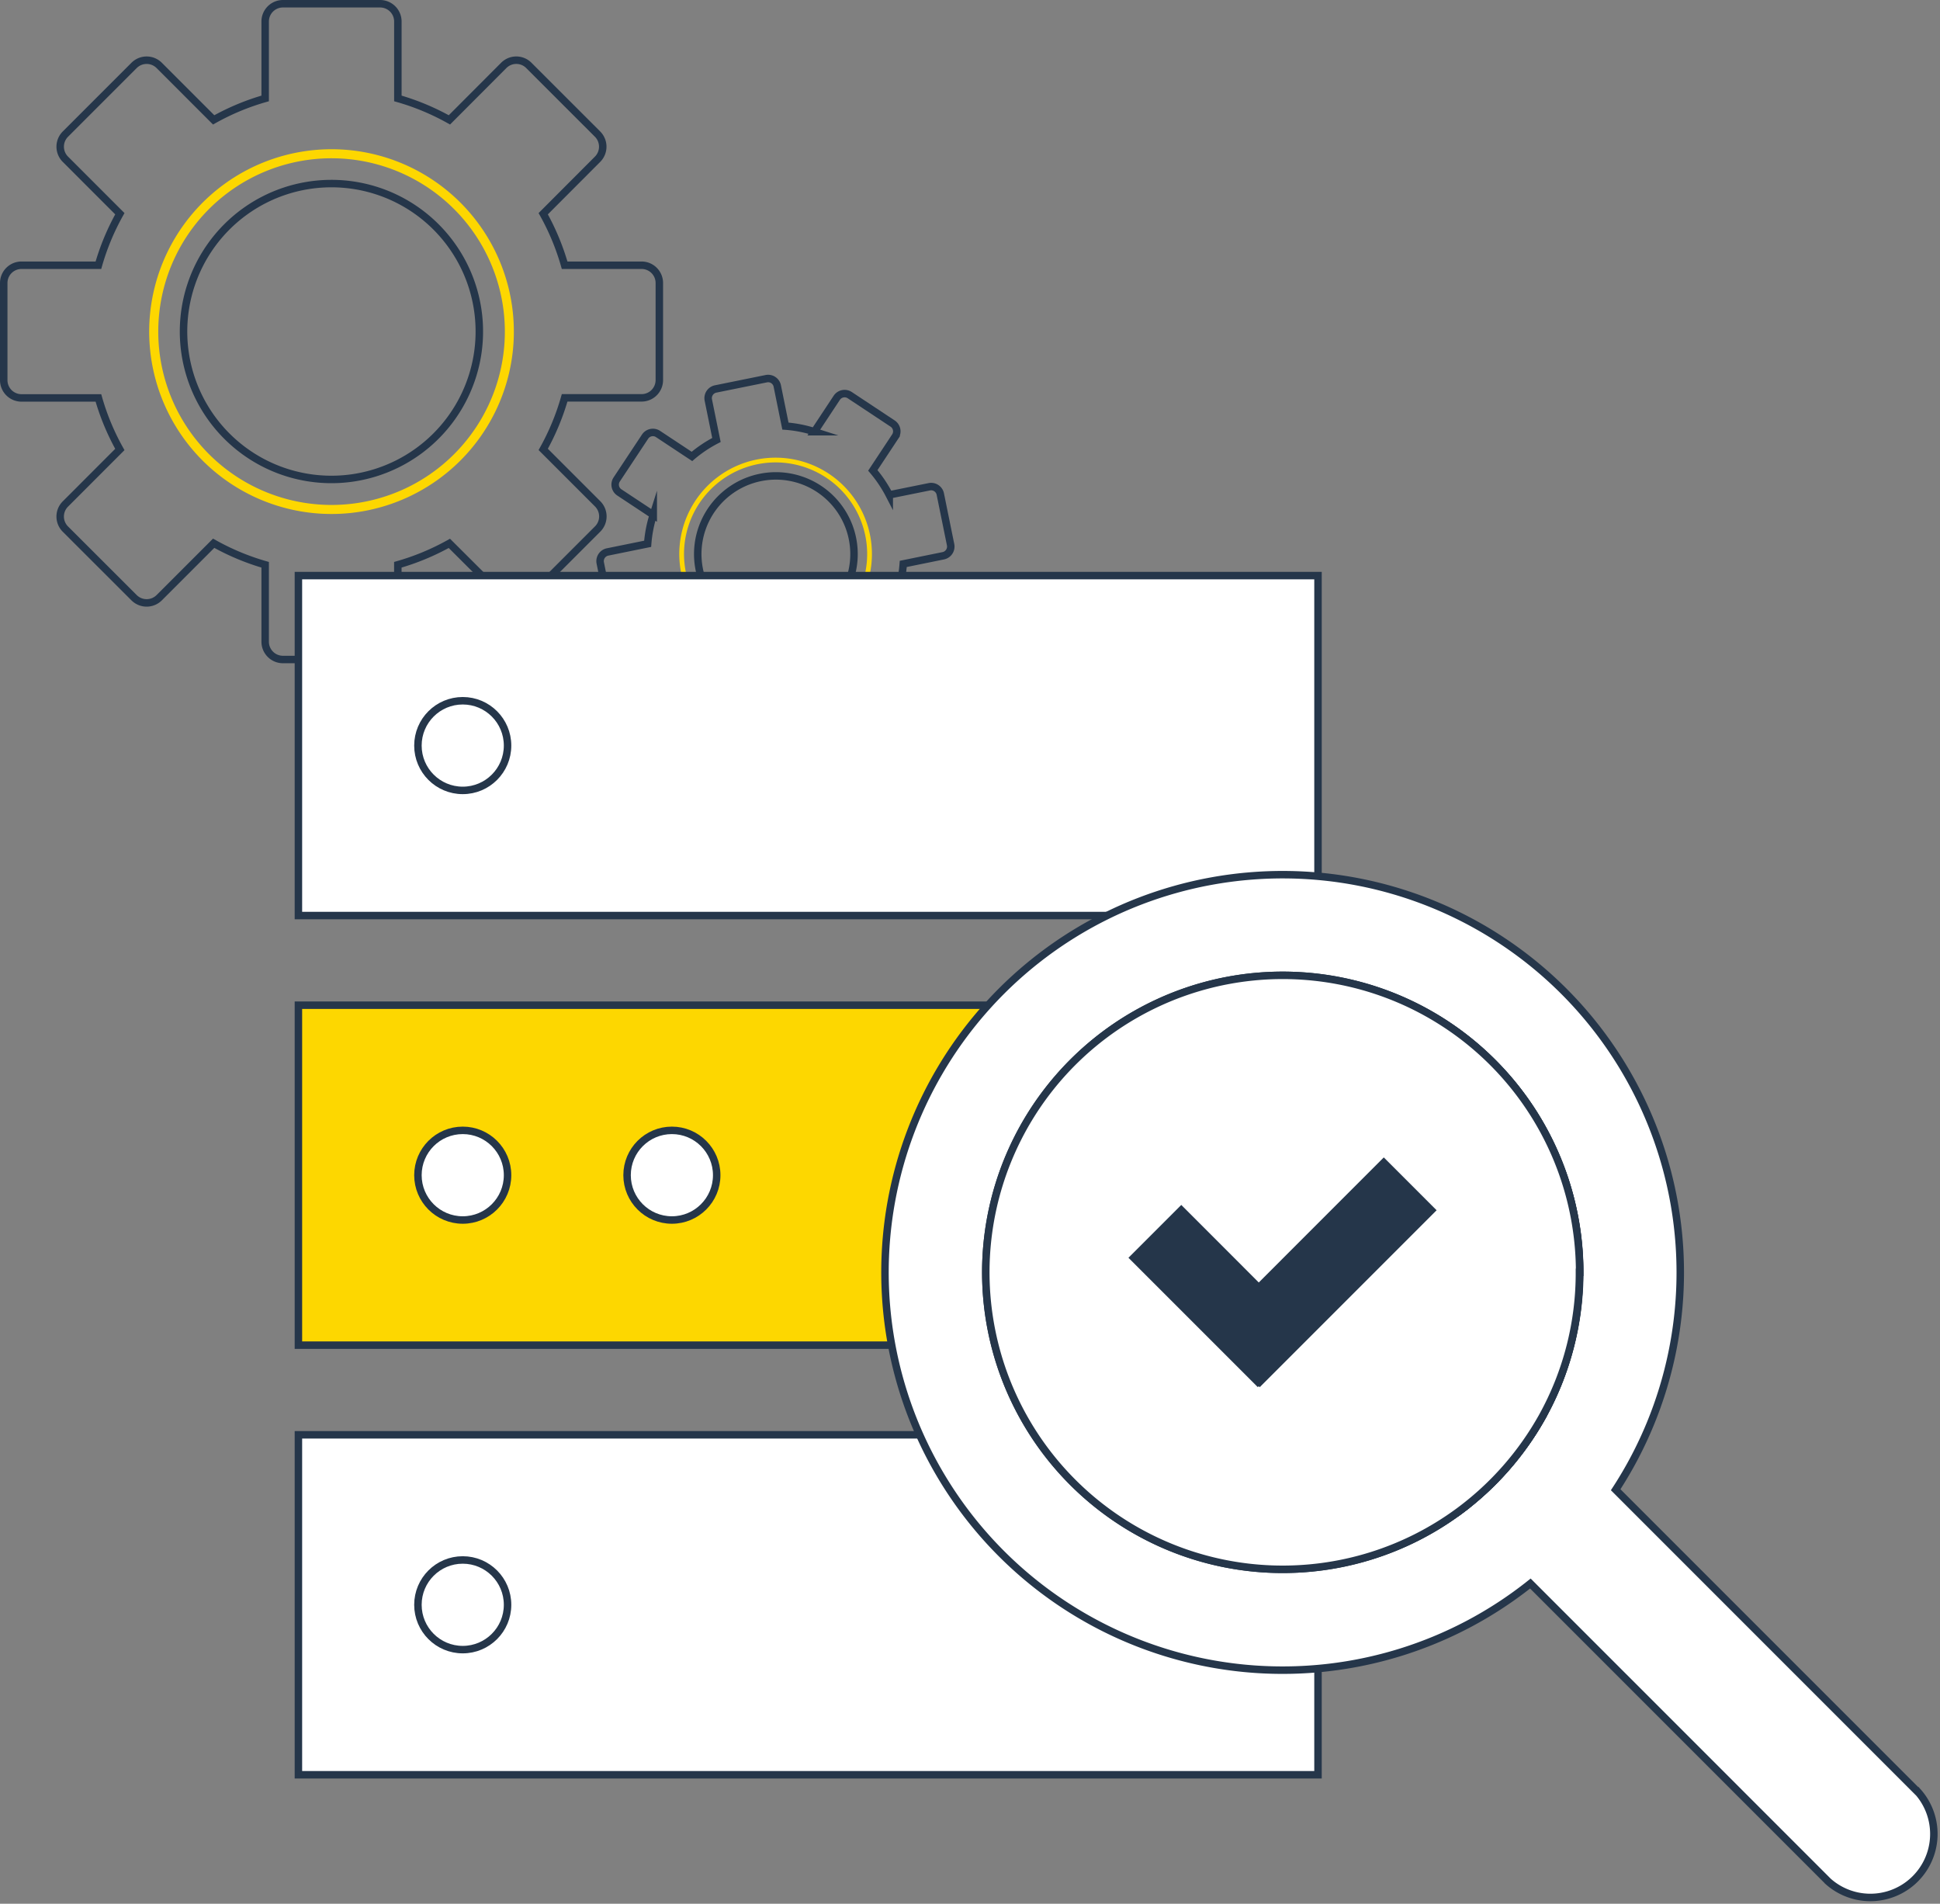
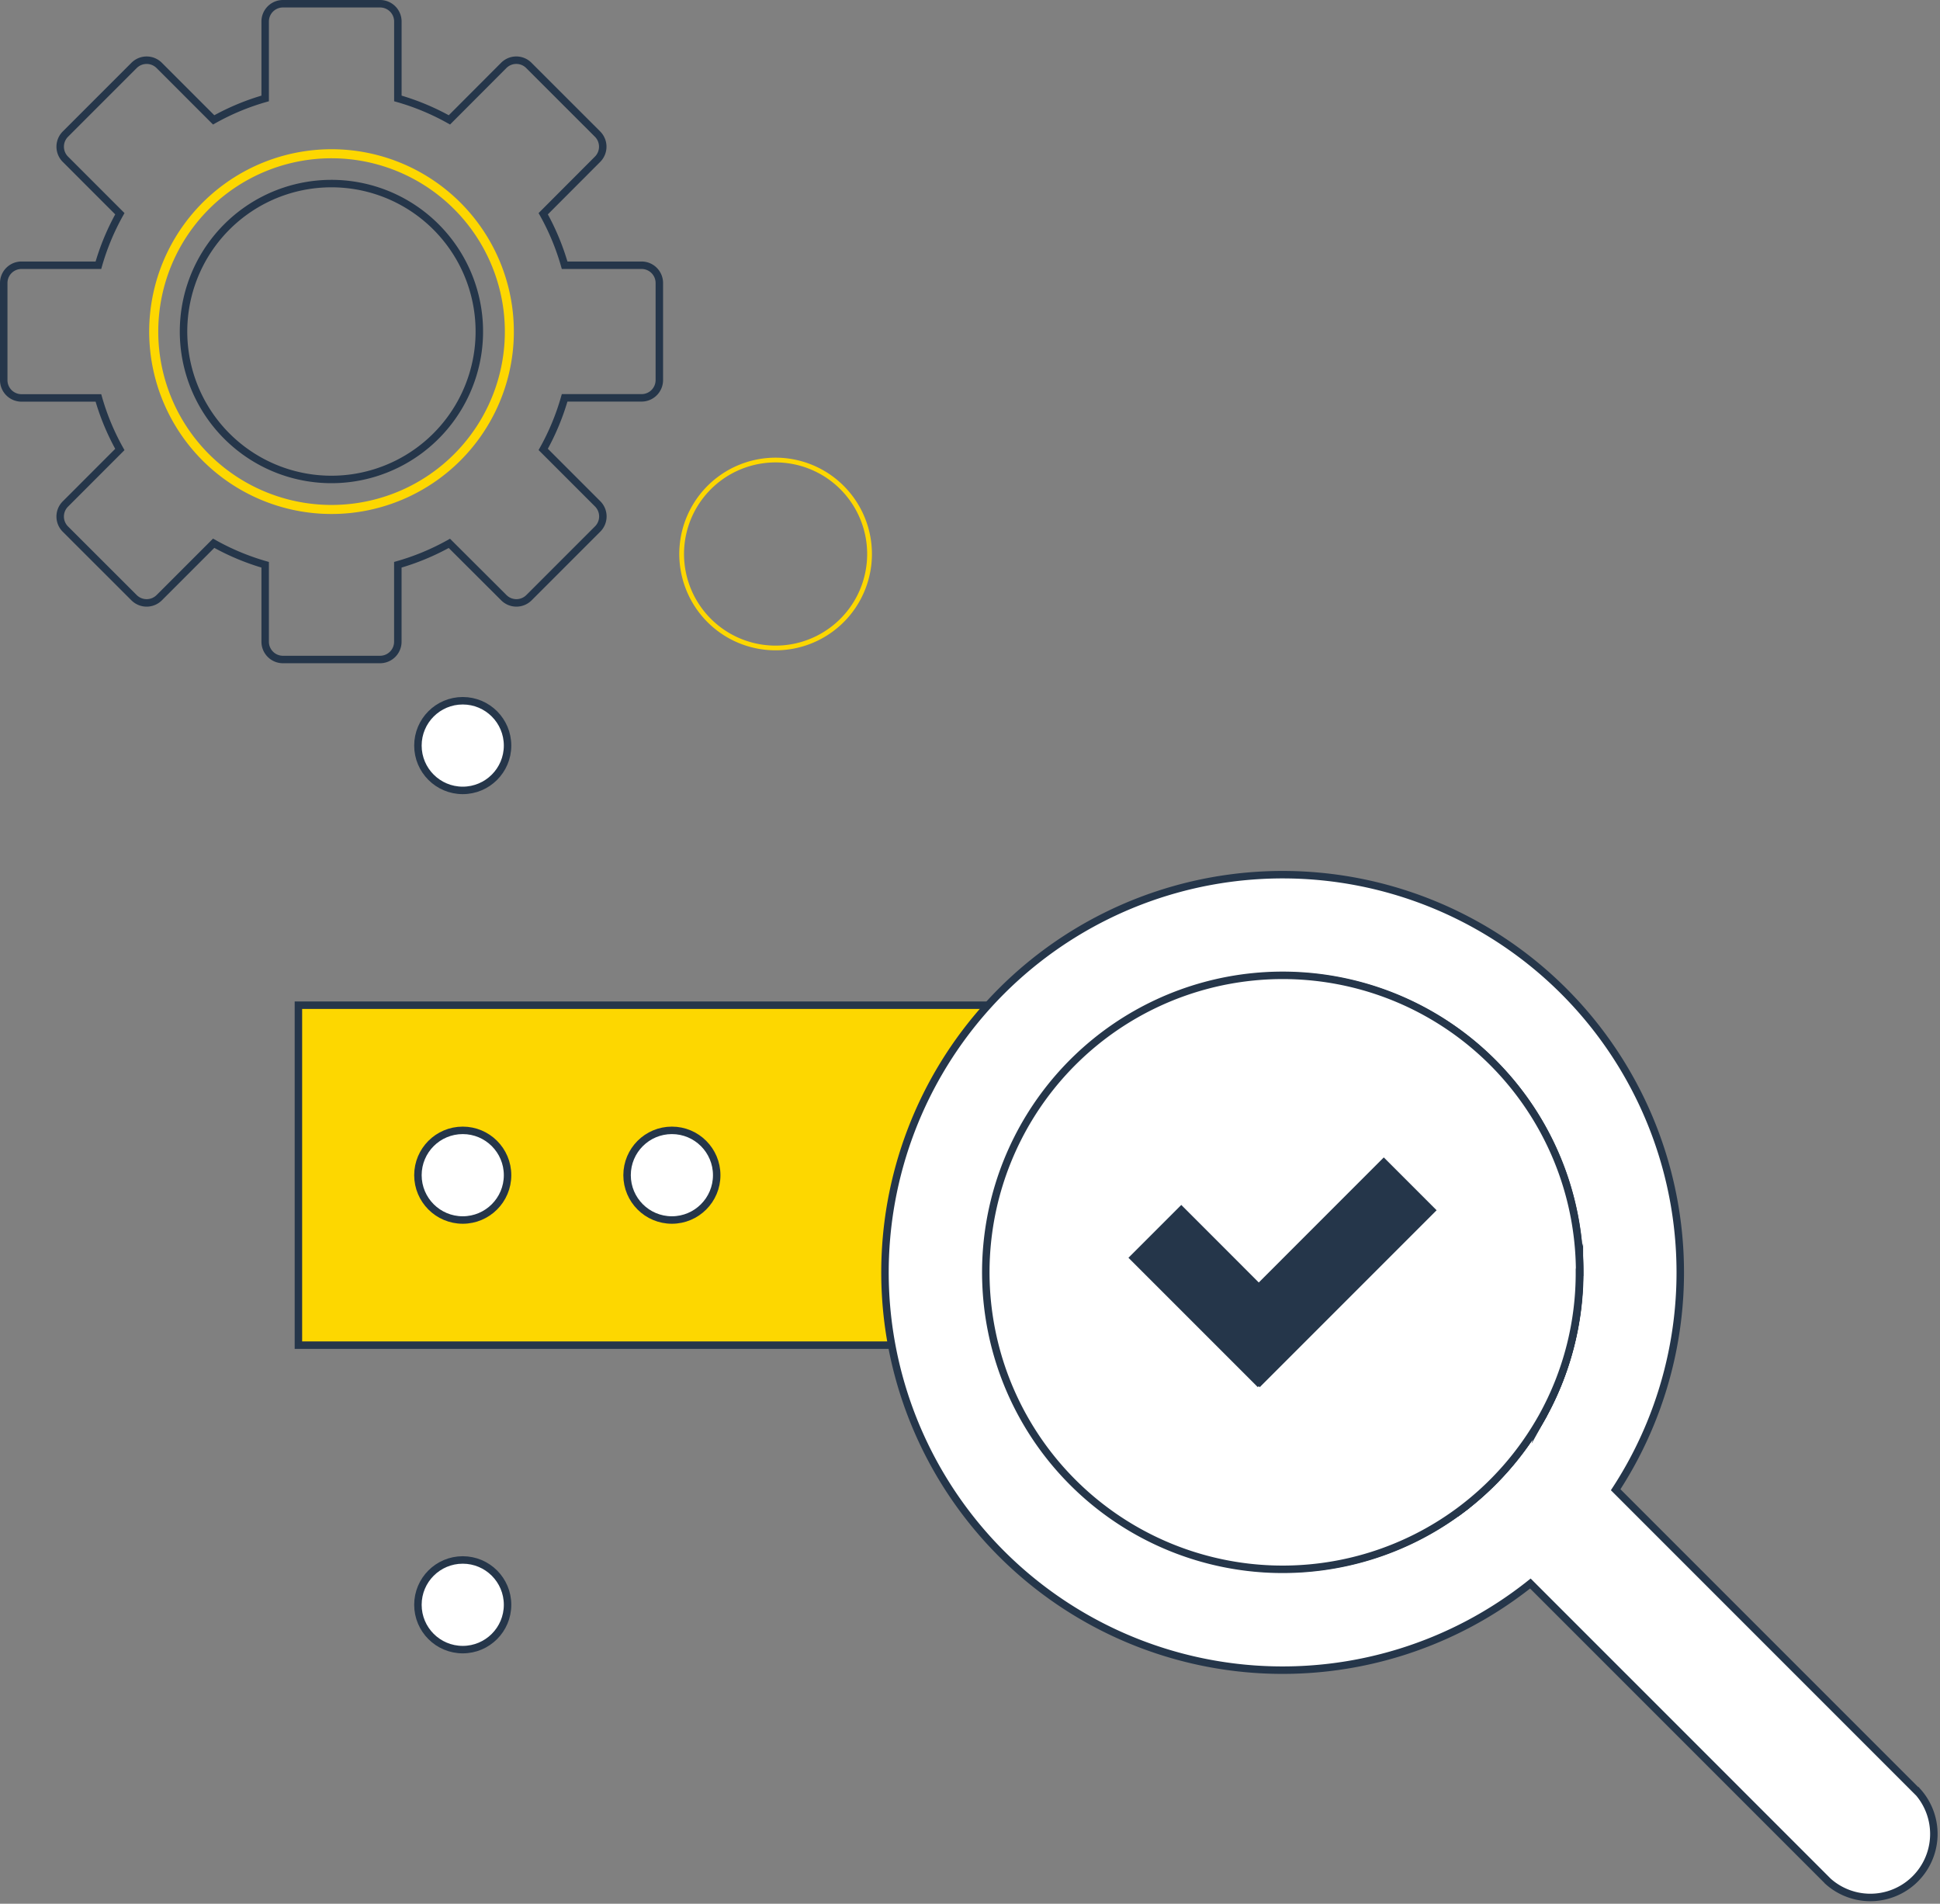
<svg xmlns="http://www.w3.org/2000/svg" viewBox="0 0 519.44 509.6">
  <rect x="0" y="0" width="519.44" height="509.6" fill="#808080" stroke="none" />
  <title>managed_servers_features</title>
  <g id="Calque_2" data-name="Calque 2">
    <g id="Calque_1-2" data-name="Calque 1">
      <path d="M176.54,101.77v-26A4.76,4.76,0,0,0,171.78,71h-20.6a64.6,64.6,0,0,0-5.73-13.79L160,42.63a4.77,4.77,0,0,0,0-6.73l-18.4-18.39a4.74,4.74,0,0,0-6.72,0L120.33,32.09a64.2,64.2,0,0,0-13.8-5.74V5.76A4.76,4.76,0,0,0,101.77,1h-26A4.76,4.76,0,0,0,71,5.76V26.35a64.12,64.12,0,0,0-13.79,5.74L42.63,17.51a4.76,4.76,0,0,0-6.73,0L17.51,35.9a4.76,4.76,0,0,0,0,6.73L32.09,57.21A64.12,64.12,0,0,0,26.35,71H5.76A4.76,4.76,0,0,0,1,75.76v26a4.76,4.76,0,0,0,4.76,4.76H26.35a64.2,64.2,0,0,0,5.74,13.8L17.51,134.91a4.74,4.74,0,0,0,0,6.72L35.9,160a4.77,4.77,0,0,0,6.73,0l14.58-14.58A64.6,64.6,0,0,0,71,151.18v20.6a4.76,4.76,0,0,0,4.76,4.76h26a4.76,4.76,0,0,0,4.76-4.76v-20.6a64.68,64.68,0,0,0,13.8-5.73L134.91,160a4.76,4.76,0,0,0,6.72,0l18.4-18.4a4.76,4.76,0,0,0,0-6.72l-14.58-14.58a64.68,64.68,0,0,0,5.73-13.8h20.6A4.76,4.76,0,0,0,176.54,101.77ZM93.93,128A39.6,39.6,0,1,1,128,93.93,39.64,39.64,0,0,1,93.93,128Z" style="fill:none;stroke:#25364a;stroke-miterlimit:10;stroke-width:2px" />
      <path d="M93.77,137.33a48.82,48.82,0,1,1,43.56-43.56A48.87,48.87,0,0,1,93.77,137.33Zm-.25-94.72A46.4,46.4,0,1,0,134.93,84,46.45,46.45,0,0,0,93.52,42.61Z" style="fill:#fdd700" />
-       <path d="M242.54,179.64l7.59-11.46a2.52,2.52,0,0,0-.71-3.48l-9.07-6a34,34,0,0,0,1.5-7.75l10.67-2.17a2.52,2.52,0,0,0,2-3l-2.74-13.47a2.5,2.5,0,0,0-3-2l-10.68,2.16a34.61,34.61,0,0,0-4.4-6.55l6-9.07a2.5,2.5,0,0,0-.71-3.48l-11.46-7.59a2.51,2.51,0,0,0-3.48.7l-6,9.08a33.51,33.51,0,0,0-7.75-1.5l-2.17-10.68a2.5,2.5,0,0,0-3-2l-13.47,2.73a2.52,2.52,0,0,0-2,3l2.17,10.67a34.36,34.36,0,0,0-6.56,4.4l-9.07-6a2.51,2.51,0,0,0-3.48.7l-7.59,11.46a2.5,2.5,0,0,0,.71,3.48l9.07,6a34.15,34.15,0,0,0-1.5,7.75l-10.68,2.17a2.51,2.51,0,0,0-2,3l2.73,13.47a2.53,2.53,0,0,0,3,2l10.67-2.17a33.88,33.88,0,0,0,4.41,6.55l-6,9.07a2.52,2.52,0,0,0,.7,3.49l11.46,7.59a2.53,2.53,0,0,0,3.49-.71l6-9.07a34.23,34.23,0,0,0,7.76,1.5l2.16,10.67a2.53,2.53,0,0,0,3,2l13.47-2.74a2.52,2.52,0,0,0,2-3l-2.17-10.68a34,34,0,0,0,6.55-4.4l9.07,6A2.52,2.52,0,0,0,242.54,179.64Zm-44-12.54a20.92,20.92,0,1,1,25-5.07A21,21,0,0,1,198.49,167.1Z" style="fill:none;stroke:#25364a;stroke-miterlimit:10;stroke-width:2px" />
      <path d="M195.71,171.15a25.79,25.79,0,1,1,31.89-6.48A25.82,25.82,0,0,1,195.71,171.15Zm27.53-41.79a24.52,24.52,0,1,0,6.15,30.32A24.54,24.54,0,0,0,223.24,129.36Z" style="fill:#fdd700" />
-       <rect x="79.9" y="154.08" width="273" height="91" style="fill:#fff;stroke:#25364a;stroke-miterlimit:10;stroke-width:2px" />
      <rect x="79.9" y="269.08" width="273" height="91" style="fill:#fdd700;stroke:#25364a;stroke-miterlimit:10;stroke-width:2px" />
-       <rect x="79.9" y="384.08" width="273" height="91" style="fill:#fff;stroke:#25364a;stroke-miterlimit:10;stroke-width:2px" />
      <circle cx="123.9" cy="199.58" r="12" style="fill:#fff;stroke:#25364a;stroke-miterlimit:10;stroke-width:2px" />
      <circle cx="123.9" cy="314.58" r="12" style="fill:#fff;stroke:#25364a;stroke-miterlimit:10;stroke-width:2px" />
      <circle cx="179.9" cy="314.58" r="12" style="fill:#fff;stroke:#25364a;stroke-miterlimit:10;stroke-width:2px" />
      <circle cx="123.9" cy="429.58" r="12" style="fill:#fff;stroke:#25364a;stroke-miterlimit:10;stroke-width:2px" />
      <path d="M513.47,479.65,432.6,398.78a106.47,106.47,0,1,0-22.84,25.11l79.74,79.74a17,17,0,0,0,24-24Zm-123-75A79.36,79.36,0,1,1,413,379.13,80,80,0,0,1,390.5,404.63Z" style="fill:#fff;stroke:#25364a;stroke-miterlimit:10;stroke-width:2px" />
      <path d="M413,379.13a80,80,0,0,1-22.45,25.5L374.27,388.4a17,17,0,1,1,24-24Z" style="fill:#fff;stroke:#25364a;stroke-miterlimit:10;stroke-width:2px" />
-       <path d="M422.9,340.58A79.17,79.17,0,0,1,413,379.13a80,80,0,0,1-22.45,25.5,79.5,79.5,0,1,1,32.4-64.05Z" style="fill:#fff;stroke:#25364a;stroke-miterlimit:10;stroke-width:2px" />
+       <path d="M422.9,340.58A79.17,79.17,0,0,1,413,379.13Z" style="fill:#fff;stroke:#25364a;stroke-miterlimit:10;stroke-width:2px" />
      <path d="M422.9,340.58A79.17,79.17,0,0,1,413,379.13a80,80,0,0,1-22.45,25.5,79.5,79.5,0,1,1,32.4-64.05Z" style="fill:#fff;stroke:#25364a;stroke-miterlimit:10;stroke-width:2px" />
      <polygon points="386.07 323.97 370.51 308.41 337.04 341.89 316.29 321.13 300.73 336.69 336.8 372.75 337.04 372.5 337.29 372.75 386.07 323.97" style="fill:#25364a;stroke:#fff;stroke-miterlimit:10;stroke-width:2px" />
    </g>
  </g>
</svg>